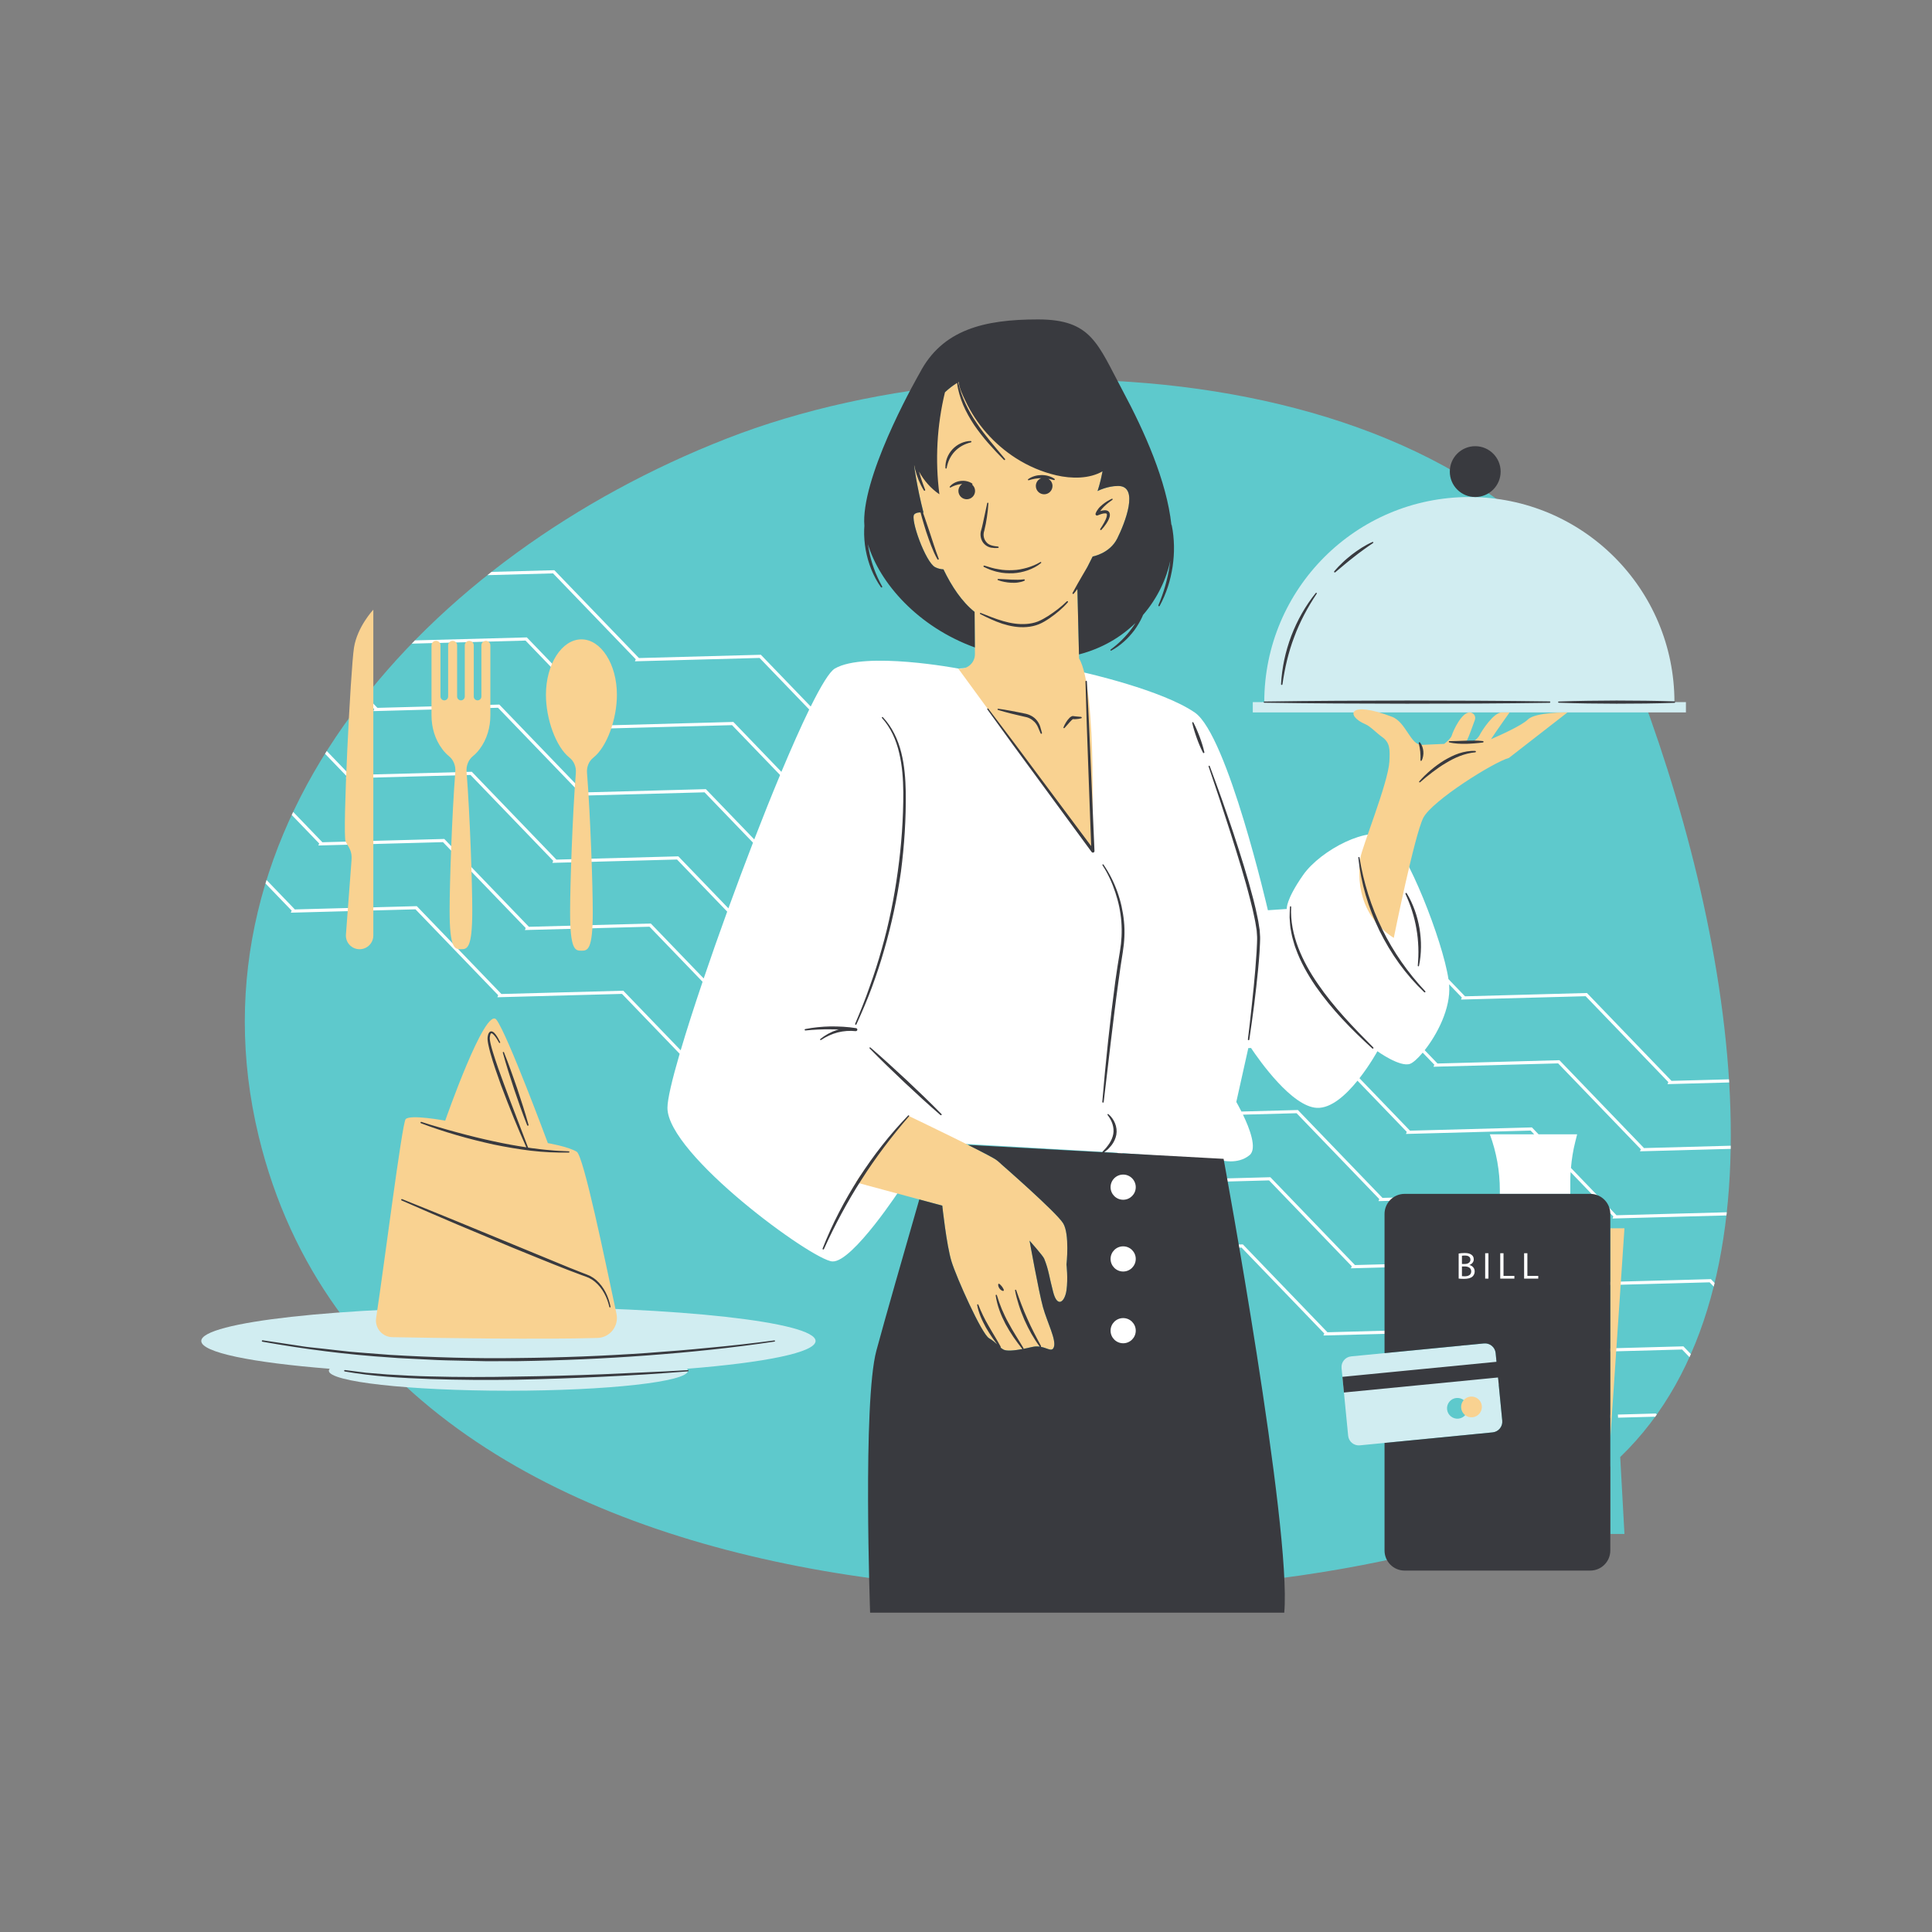
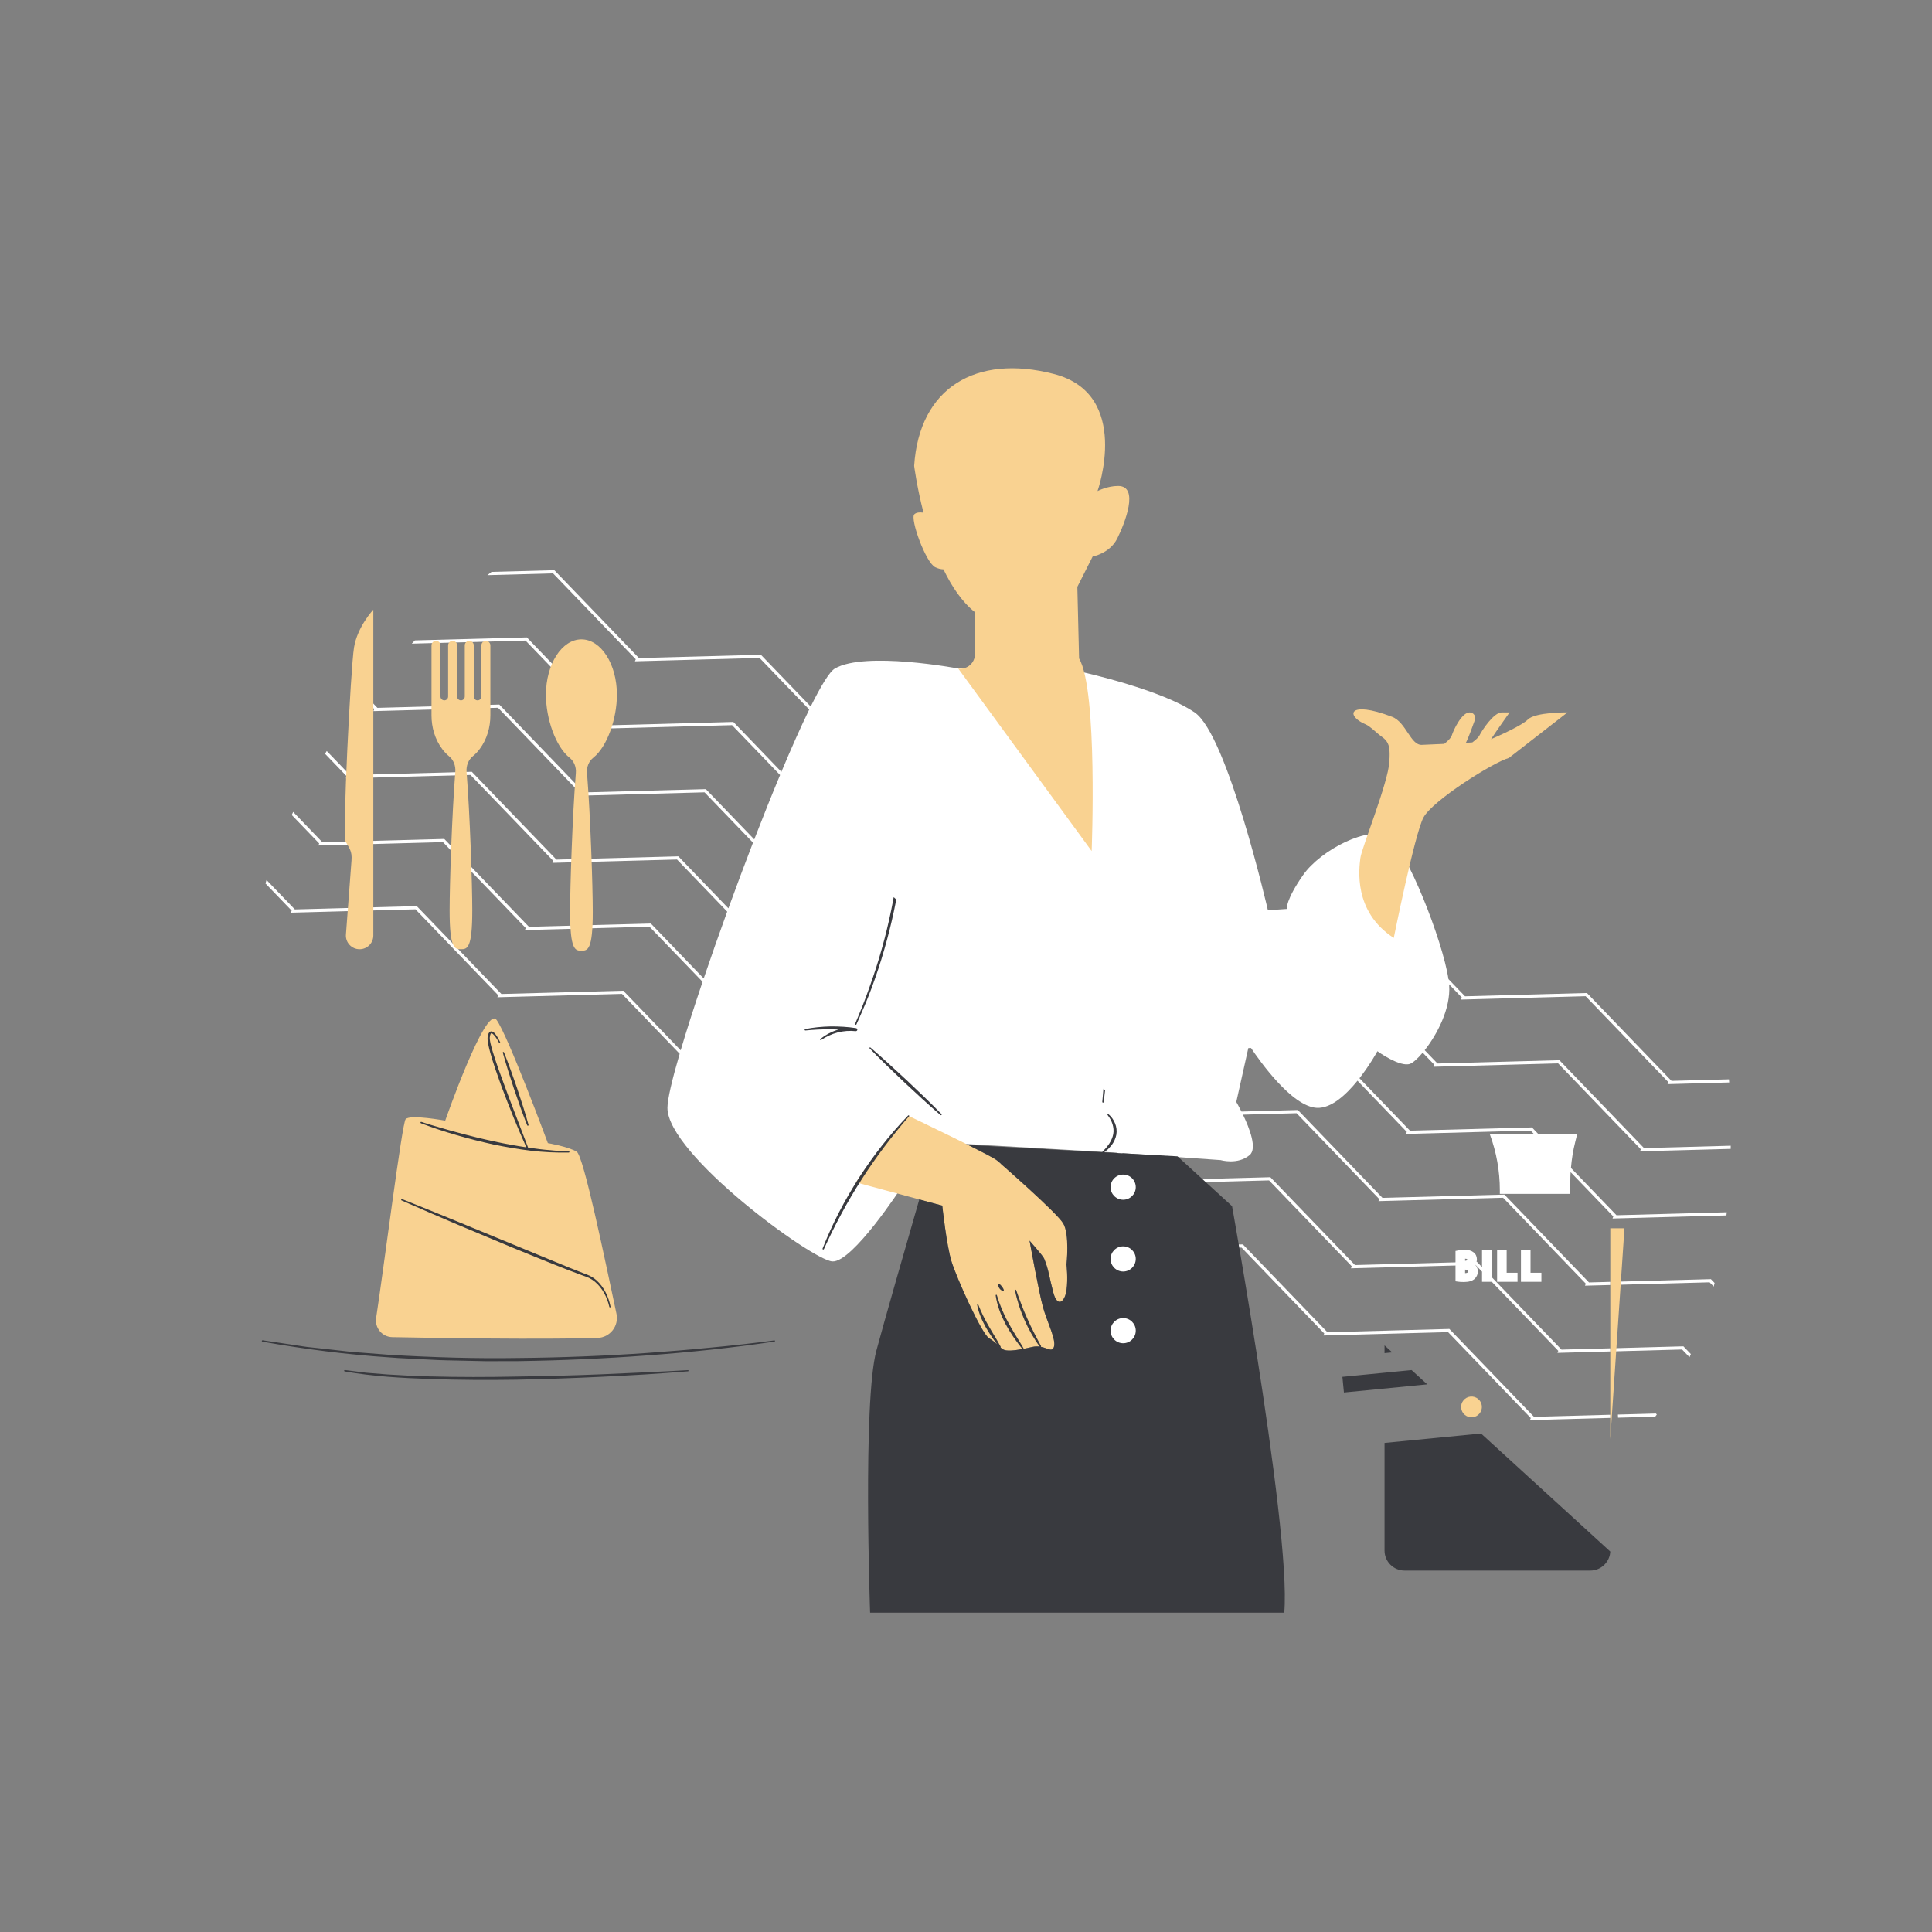
<svg xmlns="http://www.w3.org/2000/svg" width="500" zoomAndPan="magnify" viewBox="0 0 375 375" height="500" preserveAspectRatio="xMidYMid meet" version="1.0">
  <rect x="0" y="0" width="375" height="375" fill="#808080" stroke="none" />
  <defs>
    <clipPath id="63dc8a66c0">
      <path d="M 47.008 73.609 L 335.949 73.609 L 335.949 309 L 47.008 309 Z M 47.008 73.609 " clip-rule="nonzero" />
    </clipPath>
    <clipPath id="e66d655383">
      <path d="M 51.281 110.258 L 335.949 110.258 L 335.949 275.797 L 51.281 275.797 Z M 51.281 110.258 " clip-rule="nonzero" />
    </clipPath>
    <clipPath id="e73275e66e">
      <path d="M 39.062 96 L 328 96 L 328 281 L 39.062 281 Z M 39.062 96 " clip-rule="nonzero" />
    </clipPath>
    <clipPath id="3c322fd8bd">
-       <path d="M 50.672 62.004 L 325.547 62.004 L 325.547 313.016 L 50.672 313.016 Z M 50.672 62.004 " clip-rule="nonzero" />
+       <path d="M 50.672 62.004 L 325.547 313.016 L 50.672 313.016 Z M 50.672 62.004 " clip-rule="nonzero" />
    </clipPath>
  </defs>
  <g clip-path="url(#63dc8a66c0)">
-     <path fill="#5ec9cc" d="M 314.484 282.809 L 315.305 297.742 L 312.559 297.742 L 312.559 284.578 C 307.469 289.047 301.434 292.758 294.332 295.535 C 236.195 318.258 74.941 322.746 50.215 220.57 C 35.535 159.898 82.859 107.863 140.996 85.145 C 199.133 62.422 294 71.578 316.719 129.719 C 336.305 179.836 348.684 249.879 314.484 282.809 " fill-opacity="1" fill-rule="nonzero" />
-   </g>
+     </g>
  <g clip-path="url(#e66d655383)">
    <path fill="#ffffff" d="M 312.609 248.809 L 312.645 249.418 L 331.836 248.898 L 332.629 249.723 C 332.688 249.492 332.746 249.262 332.805 249.027 L 332.086 248.281 Z M 313.32 261.688 L 313.352 262.297 L 326.496 261.941 L 327.93 263.43 C 328.02 263.23 328.102 263.027 328.191 262.824 L 326.746 261.324 Z M 284.371 244.723 C 284.48 244.719 284.797 244.691 284.797 244.508 C 284.797 244.438 284.797 244.32 284.371 244.312 Z M 284.953 246.77 C 284.953 246.559 284.758 246.445 284.371 246.43 L 284.371 247.117 C 284.953 247.098 284.953 246.871 284.953 246.77 Z M 318.324 223.469 L 318.484 223.074 L 302.43 206.402 L 278.238 207.055 L 278.402 206.66 L 276.145 204.32 C 275.16 205.488 274.266 206.273 273.707 206.484 C 271.754 207.219 267.355 204.043 267.355 204.043 C 267.355 204.043 265.949 206.621 263.871 209.281 L 273.68 219.465 L 297.344 218.828 L 298.633 220.168 L 306.121 220.168 L 305.754 221.641 C 305.332 223.301 305.066 224.992 304.922 226.699 L 313.762 235.879 L 335.164 235.301 C 335.145 235.508 335.117 235.711 335.098 235.914 L 312.984 236.512 L 313.145 236.117 L 304.855 227.508 C 304.82 228.113 304.797 228.715 304.797 229.316 L 304.797 231.73 L 291.117 231.73 L 291.117 231.02 C 291.117 227.316 290.461 223.641 289.18 220.168 L 297.785 220.168 L 297.09 219.445 L 272.898 220.098 L 273.059 219.703 L 263.488 209.762 C 261.273 212.5 258.391 215.156 255.625 215.035 C 250.762 214.824 244.434 205.824 242.824 203.414 L 242.297 203.43 L 239.965 213.891 C 239.965 213.891 240.406 214.645 240.965 215.75 L 251.918 215.453 L 268.34 232.508 L 292 231.867 L 308.422 248.922 L 312.559 248.809 L 312.559 249.422 L 307.645 249.551 L 307.805 249.16 L 291.75 232.484 L 267.559 233.137 L 267.719 232.742 L 251.664 216.074 L 241.258 216.355 C 242.527 218.98 244.062 222.934 242.555 224.199 C 240.234 226.152 236.938 225.176 236.938 225.176 L 217.793 223.816 L 222.914 229.133 L 246.578 228.496 L 263 245.547 L 282.512 245.023 L 282.512 242.816 L 282.996 242.715 C 283.34 242.645 283.824 242.598 284.289 242.598 C 285.07 242.598 285.605 242.75 286.031 243.094 C 286.434 243.395 286.664 243.879 286.664 244.441 C 286.664 244.605 286.637 244.762 286.594 244.914 L 286.66 244.91 L 287.66 245.945 L 287.66 242.637 L 289.52 242.637 L 289.52 247.875 L 303.082 261.961 L 312.559 261.707 L 312.559 262.316 L 302.301 262.594 L 302.465 262.199 L 289.52 248.758 L 289.52 248.797 L 287.66 248.797 L 287.66 246.824 L 286.41 245.527 L 286.363 245.527 C 286.648 245.832 286.848 246.238 286.848 246.777 C 286.848 247.328 286.641 247.82 286.246 248.207 C 285.77 248.641 285.094 248.84 284.113 248.84 C 283.586 248.84 283.215 248.801 283.039 248.777 L 282.512 248.703 L 282.512 245.633 L 262.215 246.18 L 262.379 245.785 L 246.324 229.113 L 222.133 229.766 L 222.297 229.371 L 216.883 223.754 L 215.906 223.684 L 180.371 221.633 L 177.855 225.75 L 201.152 225.121 L 216.473 241.031 C 216.941 240.816 217.457 240.691 218.008 240.691 C 219.168 240.691 220.207 241.238 220.879 242.086 L 241.238 241.535 L 257.656 258.59 L 281.32 257.949 L 297.742 275.004 L 312.559 274.602 L 312.559 275.215 L 296.961 275.637 L 297.125 275.242 L 281.07 258.57 L 256.879 259.219 L 257.039 258.828 L 240.984 242.156 L 221.266 242.688 C 221.523 243.188 221.672 243.754 221.672 244.355 C 221.672 246.379 220.027 248.023 218.008 248.023 C 215.984 248.023 214.344 246.379 214.344 244.355 C 214.344 243.109 214.969 242.008 215.926 241.344 L 200.898 225.742 L 177.477 226.375 L 174.996 230.43 C 174.996 230.43 165.469 245.09 161.559 244.844 C 157.648 244.602 129.551 224.074 129.551 215.035 C 129.551 213.387 130.438 209.617 131.922 204.535 L 120.73 192.914 L 96.539 193.566 L 96.699 193.172 L 80.645 176.5 L 56.453 177.152 L 56.617 176.758 L 51.531 171.48 C 51.602 171.254 51.672 171.035 51.738 170.812 L 57.234 176.52 L 80.898 175.883 L 97.32 192.934 L 120.98 192.297 L 132.121 203.859 C 133.254 200.02 134.711 195.48 136.371 190.566 L 126.07 179.875 L 101.879 180.523 L 102.043 180.133 L 85.984 163.461 L 61.793 164.109 L 61.957 163.719 L 56.629 158.188 C 56.723 157.988 56.812 157.789 56.906 157.594 L 62.574 163.48 L 86.238 162.84 L 102.66 179.891 L 126.324 179.254 L 136.59 189.918 C 137.992 185.777 139.535 181.391 141.148 176.945 L 131.41 166.832 L 107.219 167.48 L 107.383 167.09 L 91.324 150.418 L 67.133 151.07 L 67.297 150.676 L 63.09 146.305 C 63.199 146.129 63.309 145.949 63.422 145.77 L 67.914 150.438 L 91.578 149.801 L 108 166.852 L 131.664 166.215 L 141.383 176.305 C 142.934 172.047 144.543 167.742 146.156 163.559 L 136.75 153.789 L 112.559 154.441 L 112.719 154.047 L 96.664 137.375 L 72.477 138.027 L 72.637 137.633 L 70.637 135.559 C 70.766 135.398 70.891 135.238 71.02 135.074 L 73.254 137.395 L 96.918 136.758 L 113.34 153.809 L 137.004 153.172 L 146.402 162.93 C 148.094 158.555 149.789 154.324 151.414 150.43 L 142.09 140.75 L 117.898 141.398 L 118.062 141.008 L 102.004 124.336 L 79.926 124.93 C 80.129 124.723 80.328 124.508 80.535 124.301 L 102.258 123.719 L 118.68 140.77 L 142.344 140.129 L 151.668 149.816 C 153.617 145.168 155.457 141.027 157.07 137.719 L 147.43 127.707 L 123.238 128.359 L 123.402 127.965 L 107.348 111.293 L 94.613 111.637 C 94.875 111.426 95.141 111.215 95.402 111.004 L 107.598 110.676 L 124.02 127.727 L 147.684 127.09 L 157.359 137.133 C 159.383 133.051 161.027 130.355 162.047 129.762 C 167.91 126.34 185.992 129.762 185.992 129.762 C 199.188 128.867 210.457 130.543 210.457 130.543 C 210.457 130.543 225.574 133.918 231.926 138.316 C 238.281 142.711 246.098 176.676 246.098 176.676 L 249.762 176.43 C 249.762 176.43 249.52 174.723 252.938 169.836 C 256.359 164.949 265.887 160.062 269.555 162.504 C 273.027 164.82 280.004 182.48 281.145 190.047 L 284.359 193.383 L 308.023 192.742 L 324.441 209.797 L 335.594 209.496 C 335.605 209.699 335.621 209.906 335.633 210.105 L 323.664 210.43 L 323.824 210.035 L 307.77 193.363 L 283.578 194.016 L 283.742 193.621 L 281.266 191.051 C 281.273 191.105 281.277 191.16 281.281 191.215 C 281.613 195.77 278.914 200.824 276.531 203.84 L 279.02 206.426 L 302.684 205.785 L 319.102 222.84 L 335.934 222.383 C 335.93 222.59 335.934 222.793 335.926 222.996 Z M 314.031 274.566 L 314.062 275.172 L 321.156 274.98 L 321.223 275.055 C 321.348 274.891 321.469 274.723 321.59 274.551 L 321.406 274.363 Z M 218.008 254.617 C 215.984 254.617 214.344 256.262 214.344 258.281 C 214.344 260.305 215.984 261.945 218.008 261.945 C 220.027 261.945 221.672 260.305 221.672 258.281 C 221.672 256.262 220.027 254.617 218.008 254.617 Z M 214.344 230.43 C 214.344 232.449 215.984 234.094 218.008 234.094 C 220.027 234.094 221.672 232.449 221.672 230.43 C 221.672 228.41 220.027 226.766 218.008 226.766 C 215.984 226.766 214.344 228.41 214.344 230.43 Z M 295.215 242.637 L 295.215 248.797 L 299.184 248.797 L 299.184 247.039 L 297.074 247.039 L 297.074 242.637 Z M 292.441 242.637 L 292.441 247.039 L 294.551 247.039 L 294.551 248.797 L 290.586 248.797 L 290.586 242.637 L 292.441 242.637 " fill-opacity="1" fill-rule="nonzero" />
  </g>
  <g clip-path="url(#e73275e66e)">
-     <path fill="#d1edf1" d="M 284.887 273.156 C 284.777 272.047 283.793 271.238 282.684 271.348 C 281.578 271.453 280.766 272.441 280.875 273.547 C 280.984 274.656 281.969 275.465 283.074 275.359 C 284.184 275.25 284.992 274.266 284.887 273.156 Z M 290.305 262.625 L 291.586 275.754 C 291.695 276.898 290.859 277.914 289.719 278.023 L 263.941 280.539 C 262.801 280.652 261.785 279.816 261.676 278.672 L 260.395 265.543 C 260.281 264.398 261.117 263.387 262.258 263.273 L 288.035 260.758 C 289.176 260.648 290.191 261.48 290.305 262.625 Z M 98.684 253.656 C 65.758 253.656 39.066 256.625 39.066 260.285 C 39.066 262.508 48.902 264.477 64 265.676 C 63.887 265.805 63.828 265.934 63.828 266.062 C 63.828 268.199 79.434 269.938 98.684 269.938 C 117.934 269.938 133.539 268.199 133.539 266.062 C 133.539 265.934 133.477 265.805 133.367 265.676 C 148.461 264.477 158.301 262.508 158.301 260.285 C 158.301 256.625 131.609 253.656 98.684 253.656 Z M 327.238 136.281 L 327.238 138.277 L 243.164 138.277 L 243.164 136.281 L 245.395 136.281 C 245.395 114.293 263.215 96.473 285.203 96.473 C 307.188 96.473 325.008 114.293 325.008 136.281 L 327.238 136.281 " fill-opacity="1" fill-rule="nonzero" />
-   </g>
+     </g>
  <path fill="#f9d291" d="M 67.082 163.32 C 67.734 164.621 68.387 165.109 68.223 167.066 C 68.105 168.48 67.48 176.887 67.145 181.395 C 67.027 182.934 68.25 184.246 69.797 184.246 C 71.266 184.246 72.461 183.055 72.461 181.586 L 72.461 118.34 C 72.461 118.34 69.363 121.621 68.711 125.691 C 68.059 129.762 66.434 162.016 67.082 163.32 Z M 87.125 146.754 C 88.035 147.48 88.469 148.648 88.375 149.809 C 87.715 158.148 87.27 171.727 87.27 176.723 C 87.27 184.137 88.254 184.246 89.469 184.246 C 90.68 184.246 91.668 184.137 91.668 176.723 C 91.668 171.727 91.223 158.148 90.559 149.809 C 90.465 148.648 90.898 147.48 91.809 146.754 C 92.27 146.383 92.711 145.914 93.121 145.363 C 94.516 143.496 95.18 141.18 95.18 138.848 L 95.18 125.258 C 95.18 124.777 94.789 124.387 94.309 124.387 C 93.828 124.387 93.438 124.777 93.438 125.258 L 93.438 135.195 C 93.438 135.605 93.105 135.938 92.695 135.938 C 92.289 135.938 91.957 135.605 91.957 135.195 L 91.957 125.258 C 91.957 124.777 91.562 124.387 91.082 124.387 C 90.602 124.387 90.211 124.777 90.211 125.258 L 90.211 135.195 C 90.211 135.605 89.879 135.938 89.469 135.938 C 89.059 135.938 88.727 135.605 88.727 135.195 L 88.727 125.258 C 88.727 124.777 88.336 124.387 87.855 124.387 C 87.371 124.387 86.98 124.777 86.98 125.258 L 86.98 135.195 C 86.98 135.605 86.648 135.938 86.242 135.938 C 85.832 135.938 85.5 135.605 85.5 135.195 L 85.5 125.258 C 85.5 124.777 85.109 124.387 84.625 124.387 C 84.145 124.387 83.754 124.777 83.754 125.258 L 83.754 138.848 C 83.754 141.18 84.422 143.496 85.816 145.363 C 86.223 145.914 86.664 146.383 87.125 146.754 Z M 112.855 124.098 C 109.051 124.098 105.965 128.914 105.965 134.852 C 105.965 139.52 107.875 144.953 110.539 147.059 C 111.426 147.758 111.863 148.883 111.773 150.008 C 111.105 158.34 110.656 171.996 110.656 177.004 C 110.656 184.418 111.641 184.531 112.855 184.531 C 114.07 184.531 115.055 184.418 115.055 177.004 C 115.055 171.996 114.605 158.34 113.938 150.008 C 113.848 148.883 114.281 147.758 115.168 147.059 C 117.836 144.953 119.742 139.52 119.742 134.852 C 119.742 128.914 116.66 124.098 112.855 124.098 Z M 111.93 223.539 C 110.223 222.535 106.34 221.879 106.34 221.879 C 106.34 221.879 98.492 200.738 96.359 197.934 C 94.219 195.129 86.414 217.52 86.414 217.52 C 86.414 217.52 79.582 216.246 78.73 217.234 C 78.035 218.039 74.512 245.988 73.008 255.812 C 72.711 257.754 74.188 259.508 76.148 259.543 C 84.504 259.703 104.949 260.031 115.977 259.695 C 118.402 259.621 120.164 257.371 119.656 255 C 117.438 244.617 113.281 224.336 111.93 223.539 Z M 285.422 271.078 C 284.312 271.188 283.504 272.172 283.609 273.281 C 283.719 274.387 284.707 275.199 285.812 275.094 C 286.918 274.98 287.73 273.996 287.625 272.891 C 287.512 271.781 286.527 270.973 285.422 271.078 Z M 312.559 238.41 L 312.559 279.297 L 315.305 238.41 Z M 296.551 139.66 C 295.406 140.809 291.176 142.707 289.402 143.477 C 290.59 141.668 293.012 138.277 293.012 138.277 C 293.012 138.277 293.012 138.277 291.484 138.277 C 289.957 138.277 287.695 141.676 287.145 142.773 C 286.957 143.152 286.41 143.633 285.777 144.102 C 285.383 144.129 284.961 144.152 284.527 144.18 C 284.598 144.035 284.668 143.895 284.73 143.75 C 285.191 142.73 285.832 140.973 286.277 139.727 C 286.527 139.02 286.004 138.277 285.254 138.277 C 283.727 138.277 282.121 141.676 281.781 142.773 C 281.641 143.234 281.012 143.836 280.328 144.387 C 278.453 144.469 276.793 144.531 275.992 144.578 C 273.793 144.699 272.922 140.164 270.203 139.133 C 261.547 135.832 261.184 138.977 265.074 140.598 C 265.957 140.965 267.211 142.301 268.25 143.035 C 269.773 144.117 269.82 145.375 269.676 147.844 C 269.434 151.996 264.289 164.582 264.051 166.535 C 263.812 168.488 262.59 176.918 270.531 182.051 C 270.531 182.051 274.562 162.016 276.273 158.715 C 277.984 155.418 289.832 147.965 292.887 147.109 L 304.25 138.277 C 304.25 138.277 298.02 138.191 296.551 139.66 Z M 206.355 237.434 C 205.051 235.316 194.625 226.195 193.484 225.215 C 192.344 224.238 176.359 216.59 176.359 216.59 C 172.449 220.5 166.113 229.492 166.113 229.492 L 182.895 234.012 C 182.895 234.012 183.711 241.668 184.688 244.848 C 185.668 248.027 190.555 258.938 191.977 259.75 C 193.406 260.562 193.977 261.543 194.789 261.961 C 195.602 262.379 197.883 262.031 200.328 261.449 C 202.77 260.871 204.074 262.844 204.562 261.449 C 205.051 260.059 203.258 256.656 202.441 253.723 C 201.629 250.789 199.836 240.809 199.836 240.809 C 199.836 240.809 202.449 243.75 202.668 244.293 C 203.582 246.555 203.613 247.727 204.43 250.824 C 205.242 253.918 206.68 252.719 207.004 250.438 C 207.328 248.156 207.004 245.453 207.004 245.453 C 207.004 245.453 207.656 239.551 206.355 237.434 Z M 216.859 104.516 C 215.395 107.449 212.086 108.016 212.086 108.016 L 209.113 113.906 L 209.449 127.809 C 213.113 133.918 211.891 165.191 211.891 165.191 L 185.992 129.762 C 187.707 130.02 189.25 128.684 189.234 126.945 L 189.168 118.77 C 186.703 116.801 184.715 113.816 183.125 110.512 C 182.621 110.488 182.066 110.375 181.512 110.09 C 179.641 109.129 176.625 100.688 177.461 99.836 C 177.867 99.422 178.602 99.414 179.25 99.512 C 177.941 94.41 177.438 90.426 177.438 90.426 C 178.418 75.277 189.414 68.68 204.562 72.59 C 219.711 76.5 213.031 95.312 213.031 95.312 C 213.031 95.312 214.918 94.324 217.023 94.324 C 221.203 94.324 218.324 101.582 216.859 104.516 " fill-opacity="1" fill-rule="nonzero" />
  <g clip-path="url(#3c322fd8bd)">
    <path fill="#393a3f" d="M 133.652 266.055 C 133.656 266.117 133.609 266.172 133.547 266.176 C 130.773 266.402 128 266.594 125.227 266.781 C 122.449 266.949 119.676 267.09 116.898 267.227 C 111.344 267.496 105.781 267.688 100.223 267.801 C 94.66 267.887 89.094 267.855 83.535 267.668 C 77.977 267.477 72.402 267.168 66.91 266.199 C 66.832 266.184 66.781 266.113 66.797 266.035 C 66.809 265.965 66.879 265.914 66.949 265.926 L 66.953 265.926 L 71.082 266.449 L 75.23 266.785 C 78 266.949 80.773 267.109 83.551 267.164 C 89.102 267.316 94.66 267.305 100.211 267.191 C 105.766 267.121 111.324 266.973 116.875 266.746 L 125.203 266.371 C 127.977 266.246 130.754 266.109 133.527 265.945 C 133.594 265.941 133.648 265.988 133.652 266.055 Z M 150.434 260.266 C 150.445 260.332 150.398 260.391 150.336 260.402 C 142.109 261.629 133.832 262.48 125.543 263.094 C 117.25 263.711 108.938 264.074 100.621 264.195 L 94.383 264.211 L 88.148 264.074 C 87.105 264.043 86.066 264.043 85.027 263.988 L 78.801 263.676 C 77.758 263.625 76.719 263.578 75.684 263.48 C 67.383 262.934 59.121 261.875 50.934 260.422 C 50.859 260.406 50.805 260.336 50.82 260.262 C 50.836 260.188 50.902 260.137 50.977 260.148 L 50.98 260.148 L 57.141 261.074 C 58.168 261.219 59.191 261.414 60.223 261.512 L 63.316 261.848 L 66.414 262.199 C 67.445 262.316 68.473 262.438 69.512 262.5 L 75.719 262.98 C 84.008 263.469 92.312 263.727 100.613 263.59 C 108.918 263.512 117.223 263.191 125.508 262.617 C 129.652 262.32 133.789 261.984 137.922 261.57 C 142.059 261.188 146.188 260.727 150.301 260.172 C 150.367 260.164 150.426 260.207 150.434 260.266 Z M 77.941 233 C 77.871 232.969 77.844 232.887 77.871 232.816 C 77.902 232.75 77.98 232.719 78.051 232.746 C 81.66 234.191 85.266 235.652 88.859 237.129 L 99.645 241.574 L 110.426 246.02 C 111.324 246.387 112.227 246.746 113.129 247.09 C 113.574 247.25 114.043 247.434 114.508 247.641 C 114.723 247.77 114.949 247.887 115.156 248.027 C 115.355 248.18 115.566 248.316 115.754 248.484 C 117.262 249.832 118.125 251.715 118.508 253.641 C 118.52 253.699 118.48 253.762 118.418 253.773 C 118.355 253.789 118.293 253.75 118.281 253.688 L 118.277 253.676 C 117.852 251.824 116.941 250.008 115.488 248.801 C 115.309 248.648 115.109 248.523 114.926 248.383 C 114.723 248.258 114.512 248.152 114.312 248.035 C 113.887 247.852 113.445 247.688 112.973 247.527 C 112.051 247.195 111.145 246.848 110.238 246.496 C 106.609 245.086 103.016 243.602 99.414 242.137 L 88.652 237.629 C 85.07 236.109 81.504 234.566 77.941 233 Z M 98.648 207.891 C 98.285 206.707 97.922 205.52 97.598 204.324 C 97.578 204.262 97.613 204.195 97.676 204.18 C 97.73 204.164 97.793 204.195 97.816 204.246 C 98.285 205.398 98.715 206.562 99.137 207.727 C 99.566 208.891 99.957 210.066 100.371 211.234 C 100.758 212.414 101.152 213.586 101.527 214.77 C 101.895 215.953 102.262 217.137 102.59 218.336 C 102.609 218.41 102.566 218.484 102.492 218.504 C 102.422 218.523 102.355 218.488 102.328 218.422 L 102.324 218.418 C 101.859 217.266 101.434 216.102 101.012 214.938 C 100.594 213.77 100.195 212.598 99.793 211.426 C 99.414 210.246 99.016 209.074 98.648 207.891 Z M 81.617 217.84 C 81.645 217.77 81.723 217.734 81.789 217.758 C 82.949 218.137 84.117 218.496 85.293 218.828 C 86.465 219.176 87.637 219.508 88.816 219.82 C 91.172 220.457 93.543 221.047 95.93 221.551 C 97.996 222.008 100.074 222.375 102.164 222.695 C 101.309 220.781 100.48 218.852 99.688 216.906 C 98.844 214.836 98.039 212.746 97.254 210.652 C 96.5 208.543 95.742 206.438 95.145 204.27 C 95 203.723 94.863 203.18 94.754 202.617 C 94.703 202.336 94.656 202.055 94.637 201.758 C 94.625 201.617 94.637 201.449 94.648 201.297 C 94.668 201.156 94.695 201.008 94.734 200.859 C 94.785 200.715 94.828 200.566 94.941 200.418 C 94.996 200.344 95.07 200.27 95.176 200.223 C 95.285 200.18 95.41 200.176 95.5 200.203 C 95.867 200.332 96.035 200.582 96.219 200.805 C 96.566 201.273 96.832 201.77 97.078 202.277 C 97.105 202.34 97.082 202.406 97.023 202.438 C 96.965 202.461 96.898 202.441 96.871 202.387 L 96.867 202.383 C 96.605 201.898 96.312 201.422 95.969 201.008 C 95.801 200.812 95.586 200.598 95.414 200.559 C 95.34 200.551 95.316 200.559 95.254 200.645 C 95.199 200.723 95.164 200.848 95.133 200.965 C 95.109 201.09 95.086 201.219 95.07 201.352 C 95.07 201.48 95.059 201.594 95.078 201.73 C 95.102 201.988 95.156 202.258 95.211 202.527 C 95.328 203.062 95.48 203.594 95.641 204.125 C 96.289 206.25 97.047 208.352 97.824 210.441 C 98.586 212.539 99.395 214.621 100.191 216.703 L 102.504 222.75 C 102.711 222.781 102.918 222.816 103.129 222.844 C 104.336 222.992 105.543 223.168 106.758 223.246 C 107.973 223.387 109.191 223.41 110.41 223.473 L 110.414 223.473 C 110.48 223.473 110.527 223.527 110.527 223.594 C 110.523 223.656 110.473 223.703 110.41 223.707 C 107.961 223.762 105.5 223.633 103.059 223.355 C 100.625 223.059 98.203 222.641 95.801 222.148 C 93.406 221.617 91.023 221.027 88.672 220.34 C 86.316 219.656 83.988 218.895 81.695 218.016 C 81.625 217.988 81.59 217.91 81.617 217.84 Z M 231.805 141.797 C 231.66 141.309 231.516 140.812 231.41 140.301 C 231.395 140.238 231.438 140.176 231.5 140.164 C 231.555 140.152 231.605 140.18 231.629 140.223 C 231.875 140.68 232.086 141.148 232.289 141.621 C 232.5 142.094 232.68 142.57 232.867 143.055 C 233.039 143.535 233.215 144.02 233.363 144.512 C 233.512 145.004 233.656 145.496 233.766 146.004 C 233.785 146.082 233.734 146.156 233.66 146.172 C 233.598 146.184 233.535 146.152 233.508 146.102 C 233.266 145.645 233.055 145.172 232.852 144.699 C 232.648 144.227 232.469 143.746 232.293 143.266 C 232.121 142.777 231.953 142.293 231.805 141.797 Z M 208.352 139.586 C 208.316 139.586 208.207 139.566 208.25 139.586 C 208.289 139.574 208.109 139.664 208.016 139.77 C 207.547 140.223 207.113 140.797 206.617 141.309 C 206.57 141.355 206.496 141.359 206.445 141.312 C 206.41 141.281 206.402 141.227 206.418 141.184 C 206.547 140.84 206.719 140.523 206.91 140.211 C 207.102 139.898 207.316 139.605 207.598 139.328 C 207.676 139.262 207.742 139.191 207.844 139.129 C 207.887 139.098 207.941 139.062 208.012 139.039 L 208.109 139 C 208.16 138.992 208.211 138.984 208.262 138.984 L 208.793 139.051 C 209.133 139.082 209.488 139.102 209.844 139.145 L 209.848 139.145 C 209.922 139.156 209.977 139.227 209.969 139.305 C 209.961 139.359 209.922 139.406 209.867 139.418 C 209.512 139.52 209.156 139.57 208.781 139.59 C 208.691 139.598 208.594 139.602 208.5 139.598 Z M 201.227 139.801 C 201.52 140.16 201.75 140.57 201.895 141.008 C 202.02 141.43 202.141 141.84 202.246 142.262 C 202.266 142.336 202.223 142.41 202.148 142.43 C 202.082 142.445 202.012 142.41 201.988 142.352 C 201.805 141.961 201.645 141.551 201.477 141.164 C 201.32 140.789 201.094 140.449 200.824 140.156 C 200.543 139.875 200.23 139.621 199.875 139.445 C 199.512 139.258 199.16 139.168 198.719 139.086 C 197.879 138.887 197.035 138.703 196.195 138.488 C 195.359 138.273 194.523 138.055 193.695 137.797 C 193.633 137.777 193.602 137.711 193.621 137.652 C 193.637 137.594 193.691 137.562 193.746 137.566 C 194.605 137.68 195.457 137.828 196.305 137.984 C 197.156 138.137 198 138.32 198.848 138.488 C 199.711 138.633 200.645 139.074 201.227 139.801 Z M 168.027 106.73 C 167.805 105.43 167.691 104.113 167.734 102.797 C 167.738 102.551 167.758 102.305 167.777 102.059 C 167.734 101.512 167.723 100.969 167.75 100.441 C 168.234 90.18 178.5 72.426 178.5 72.426 C 182.895 63.961 191.043 62 201.469 62 C 211.891 62 213.031 66.727 217.918 75.848 C 222.133 83.719 226.461 93.398 227.367 101.871 C 227.398 101.887 227.426 101.91 227.434 101.949 C 227.707 103.262 227.84 104.605 227.867 105.949 C 227.898 107.297 227.793 108.645 227.605 109.977 C 227.395 111.309 227.098 112.625 226.68 113.906 C 226.258 115.184 225.734 116.43 225.086 117.605 C 225.051 117.672 224.969 117.699 224.902 117.66 C 224.84 117.629 224.812 117.551 224.84 117.488 C 225.348 116.262 225.801 115.016 226.16 113.746 C 226.523 112.48 226.82 111.191 227.004 109.887 C 227.062 109.539 227.109 109.188 227.152 108.836 C 226.434 112.293 224.695 116.082 221.855 119.371 C 221.812 119.484 221.766 119.598 221.715 119.711 C 221.301 120.629 220.773 121.496 220.188 122.316 C 219.578 123.121 218.906 123.879 218.148 124.547 C 217.398 125.215 216.578 125.809 215.695 126.281 C 215.637 126.312 215.566 126.293 215.539 126.234 C 215.508 126.184 215.527 126.121 215.57 126.082 C 216.359 125.496 217.109 124.863 217.797 124.172 C 218.484 123.48 219.133 122.75 219.695 121.957 C 219.945 121.621 220.172 121.273 220.395 120.922 C 217.605 123.629 213.969 125.848 209.43 127.023 L 209.121 114.324 C 208.891 114.637 208.66 114.949 208.406 115.242 C 208.359 115.305 208.27 115.312 208.211 115.262 C 208.16 115.219 208.148 115.148 208.18 115.09 C 208.477 114.52 208.793 113.965 209.105 113.41 L 210.062 111.75 L 211.031 110.098 C 211.043 110.07 211.062 110.043 211.078 110.016 L 212.086 108.016 C 212.086 108.016 215.395 107.449 216.859 104.516 C 218.324 101.582 221.203 94.324 217.023 94.324 C 214.918 94.324 213.031 95.312 213.031 95.312 C 213.031 95.312 213.578 93.773 214.004 91.484 C 211.438 92.961 208.016 92.945 205.031 92.258 C 202.242 91.613 199.578 90.461 197.168 88.922 C 192.973 86.23 189.527 82.352 187.406 77.836 C 186.801 76.551 186.184 75.336 186.078 74.129 C 186.039 74.152 186.004 74.172 185.965 74.195 C 185.973 74.207 185.984 74.215 185.984 74.23 C 186.309 75.66 186.797 77.047 187.414 78.363 C 188.035 79.688 188.762 80.957 189.598 82.16 C 190.406 83.379 191.312 84.535 192.238 85.676 C 193.168 86.816 194.133 87.934 195.07 89.078 C 195.117 89.137 195.109 89.223 195.051 89.273 C 194.996 89.32 194.914 89.312 194.863 89.266 C 193.82 88.219 192.805 87.141 191.828 86.023 C 190.852 84.906 189.934 83.73 189.09 82.504 C 188.27 81.258 187.52 79.957 186.941 78.574 C 186.371 77.211 185.945 75.781 185.766 74.312 C 184.926 74.844 184.145 75.453 183.418 76.133 C 181.855 82.594 181.484 89.348 182.336 95.941 C 180.68 94.816 179.32 93.27 178.371 91.504 C 178.512 92.02 178.672 92.531 178.836 93.043 C 179.062 93.723 179.316 94.395 179.574 95.07 C 179.602 95.145 179.566 95.223 179.492 95.25 C 179.43 95.273 179.359 95.25 179.324 95.195 C 178.934 94.574 178.609 93.91 178.328 93.234 C 178.047 92.555 177.82 91.852 177.633 91.137 C 177.562 90.863 177.508 90.582 177.449 90.309 C 177.449 90.344 177.445 90.387 177.438 90.426 C 177.438 90.426 177.941 94.41 179.25 99.512 C 179.219 99.504 179.184 99.504 179.152 99.5 C 179.25 99.777 179.348 100.059 179.445 100.34 L 180.363 103.047 L 181.254 105.762 C 181.559 106.664 181.855 107.566 182.207 108.441 L 182.207 108.445 C 182.234 108.52 182.203 108.598 182.129 108.625 C 182.066 108.652 181.996 108.625 181.961 108.566 C 181.465 107.727 181.102 106.836 180.746 105.945 C 180.398 105.051 180.094 104.145 179.781 103.238 C 179.5 102.324 179.207 101.414 178.953 100.492 C 178.859 100.148 178.77 99.805 178.676 99.461 C 178.207 99.453 177.75 99.543 177.461 99.836 C 176.625 100.688 179.641 109.129 181.512 110.09 C 182.066 110.375 182.621 110.488 183.125 110.512 C 184.715 113.816 186.703 116.801 189.168 118.77 L 189.223 125.672 C 178.211 121.695 170.727 113.176 168.461 105.617 C 168.504 105.953 168.562 106.289 168.625 106.621 C 168.844 107.883 169.191 109.121 169.625 110.328 C 170.059 111.535 170.602 112.703 171.227 113.832 C 171.266 113.902 171.238 113.984 171.172 114.023 C 171.109 114.055 171.031 114.035 170.992 113.98 C 170.234 112.91 169.617 111.742 169.121 110.523 C 168.625 109.301 168.273 108.023 168.027 106.73 Z M 214.324 98.297 C 214.035 98.578 213.766 98.887 213.547 99.203 C 213.785 99.129 214.031 99.07 214.305 99.047 C 214.57 99.035 214.938 99.016 215.23 99.336 C 215.492 99.676 215.434 100.023 215.387 100.289 C 215.246 100.828 214.977 101.262 214.703 101.684 C 214.422 102.102 214.113 102.488 213.77 102.852 C 213.719 102.906 213.629 102.91 213.574 102.859 C 213.523 102.812 213.516 102.734 213.551 102.68 L 213.555 102.676 C 213.82 102.277 214.082 101.863 214.309 101.441 C 214.539 101.031 214.746 100.59 214.828 100.172 C 214.895 99.707 214.824 99.609 214.355 99.645 C 213.938 99.695 213.473 99.855 213.059 100.035 L 213.039 100.043 C 212.891 100.105 212.723 100.039 212.66 99.891 C 212.629 99.824 212.629 99.75 212.652 99.684 C 212.785 99.305 212.992 98.984 213.223 98.695 C 213.453 98.402 213.73 98.168 214.004 97.934 C 214.559 97.477 215.164 97.109 215.805 96.809 C 215.863 96.777 215.934 96.805 215.961 96.863 C 215.984 96.914 215.969 96.977 215.922 97.008 L 215.918 97.008 C 215.355 97.402 214.809 97.832 214.324 98.297 Z M 193.992 250.078 C 193.914 249.965 193.848 249.848 193.805 249.711 C 193.762 249.578 193.73 249.441 193.746 249.293 C 193.754 249.219 193.816 249.164 193.891 249.168 C 193.914 249.172 193.938 249.18 193.953 249.191 L 193.957 249.195 C 194.078 249.273 194.164 249.363 194.25 249.453 C 194.34 249.535 194.41 249.629 194.484 249.723 C 194.551 249.816 194.621 249.906 194.68 250.016 C 194.738 250.121 194.797 250.23 194.84 250.363 L 194.84 250.367 C 194.867 250.453 194.82 250.539 194.734 250.566 C 194.711 250.574 194.68 250.574 194.656 250.566 C 194.508 250.535 194.387 250.461 194.273 250.379 C 194.164 250.297 194.074 250.188 193.992 250.078 Z M 217.375 184.676 C 217.699 182.762 217.801 180.824 217.652 178.891 C 217.504 176.961 217.098 175.047 216.48 173.207 C 215.871 171.367 215.062 169.566 213.996 167.949 L 213.992 167.941 C 213.957 167.887 213.969 167.816 214.023 167.777 C 214.078 167.746 214.148 167.758 214.184 167.812 C 216.422 171.07 217.781 174.902 218.164 178.848 C 218.363 180.816 218.254 182.816 217.938 184.773 C 217.617 186.699 217.344 188.637 217.082 190.578 C 216.539 194.453 216.078 198.344 215.605 202.234 L 214.227 213.902 C 214.219 213.98 214.152 214.035 214.074 214.023 C 214 214.02 213.945 213.953 213.953 213.879 C 214.281 209.973 214.648 206.07 215.07 202.172 C 215.488 198.273 215.957 194.379 216.477 190.492 C 216.754 188.551 217.039 186.613 217.375 184.676 Z M 238.867 161.723 C 237.488 157.391 236.059 153.074 234.586 148.773 C 234.562 148.711 234.598 148.648 234.656 148.625 C 234.719 148.605 234.785 148.633 234.805 148.695 C 235.605 150.824 236.379 152.965 237.145 155.102 C 237.898 157.254 238.641 159.402 239.359 161.562 C 240.785 165.883 242.156 170.227 243.297 174.645 C 243.578 175.75 243.844 176.855 244.066 177.98 C 244.195 178.535 244.285 179.105 244.367 179.676 L 244.504 180.527 C 244.527 180.816 244.539 181.109 244.559 181.398 C 244.617 181.988 244.582 182.555 244.562 183.125 L 244.473 184.836 C 244.398 185.973 244.301 187.109 244.191 188.242 C 243.754 192.777 243.164 197.289 242.488 201.793 C 242.477 201.867 242.406 201.918 242.332 201.906 C 242.258 201.898 242.207 201.828 242.215 201.754 C 242.496 199.5 242.75 197.238 242.988 194.977 C 243.234 192.719 243.465 190.457 243.652 188.195 L 243.902 184.801 L 243.984 183.105 C 244 182.539 244.031 181.969 243.977 181.426 C 243.957 181.148 243.945 180.871 243.918 180.598 L 243.785 179.762 C 243.699 179.207 243.609 178.652 243.48 178.102 C 243.359 177.547 243.25 176.992 243.117 176.441 L 242.707 174.793 C 241.602 170.395 240.234 166.055 238.867 161.723 Z M 275.191 187.441 C 275.293 186.246 275.34 185.051 275.297 183.859 C 275.25 182.668 275.145 181.484 274.93 180.312 C 274.742 179.141 274.449 177.984 274.094 176.848 C 273.738 175.711 273.297 174.602 272.801 173.508 C 272.77 173.441 272.797 173.359 272.871 173.324 C 272.934 173.297 273.008 173.32 273.043 173.379 C 273.676 174.418 274.191 175.531 274.605 176.676 C 275.02 177.82 275.316 179.012 275.531 180.211 C 275.719 181.418 275.832 182.637 275.812 183.855 C 275.797 185.074 275.676 186.289 275.418 187.477 C 275.406 187.539 275.344 187.578 275.281 187.566 C 275.223 187.555 275.184 187.5 275.191 187.441 Z M 272.016 186.695 C 273.414 188.703 274.957 190.609 276.641 192.395 C 276.691 192.449 276.691 192.539 276.637 192.59 C 276.582 192.641 276.496 192.641 276.445 192.59 C 274.656 190.887 273.023 189.016 271.574 187.008 C 270.121 185.004 268.852 182.867 267.754 180.645 C 266.676 178.418 265.762 176.105 265.074 173.73 C 264.379 171.355 263.898 168.918 263.645 166.465 C 263.637 166.398 263.688 166.34 263.75 166.336 C 263.812 166.328 263.867 166.371 263.879 166.434 C 264.262 168.855 264.832 171.246 265.566 173.578 C 266.309 175.91 267.207 178.191 268.297 180.379 C 269.367 182.578 270.621 184.688 272.016 186.695 Z M 260.516 197.773 C 258.66 195.77 256.914 193.652 255.348 191.398 C 253.809 189.133 252.438 186.723 251.508 184.129 C 251.246 183.492 251.105 182.809 250.898 182.156 C 250.707 181.492 250.621 180.805 250.484 180.133 C 250.383 179.449 250.371 178.758 250.309 178.074 C 250.309 177.387 250.359 176.699 250.379 176.016 C 250.383 175.949 250.438 175.902 250.5 175.902 C 250.566 175.906 250.617 175.957 250.613 176.023 L 250.613 176.035 C 250.469 178.742 251.031 181.438 251.992 183.949 C 252.961 186.465 254.301 188.832 255.848 191.051 C 257.375 193.289 259.105 195.387 260.914 197.41 C 262.73 199.434 264.629 201.383 266.555 203.309 C 266.609 203.363 266.609 203.449 266.555 203.504 C 266.504 203.555 266.418 203.559 266.363 203.508 C 264.348 201.672 262.375 199.781 260.516 197.773 Z M 171.609 222.645 C 170.074 224.695 168.598 226.789 167.23 228.953 C 165.836 231.102 164.547 233.312 163.332 235.566 C 162.113 237.82 160.977 240.117 159.918 242.453 C 159.887 242.523 159.805 242.555 159.734 242.523 C 159.668 242.492 159.637 242.414 159.664 242.344 C 160.605 239.949 161.668 237.602 162.852 235.312 C 164.031 233.023 165.336 230.797 166.715 228.625 C 168.121 226.465 169.605 224.355 171.203 222.332 C 172.793 220.305 174.488 218.363 176.273 216.512 C 176.316 216.465 176.391 216.465 176.438 216.508 C 176.484 216.551 176.488 216.625 176.445 216.668 C 174.762 218.605 173.152 220.602 171.609 222.645 Z M 182.742 216.238 C 182.797 216.293 182.793 216.383 182.738 216.434 C 182.688 216.484 182.605 216.488 182.551 216.441 C 181.355 215.418 180.184 214.363 179.02 213.305 L 175.551 210.094 L 172.141 206.828 C 171.012 205.73 169.891 204.625 168.793 203.492 C 168.746 203.445 168.75 203.371 168.793 203.328 C 168.836 203.285 168.906 203.281 168.953 203.32 C 170.152 204.344 171.324 205.398 172.492 206.453 L 175.969 209.652 L 179.387 212.91 C 180.516 214.008 181.645 215.109 182.742 216.238 Z M 162.586 200.398 C 161.445 200.695 160.355 201.211 159.355 201.867 C 159.301 201.902 159.23 201.887 159.191 201.832 C 159.16 201.781 159.172 201.715 159.215 201.676 C 160.168 200.91 161.266 200.297 162.453 199.93 C 162.566 199.895 162.688 199.871 162.805 199.84 C 162.273 199.812 161.742 199.793 161.211 199.793 C 159.586 199.766 157.957 199.855 156.328 200.016 C 156.254 200.02 156.184 199.965 156.176 199.891 C 156.172 199.82 156.219 199.758 156.289 199.742 C 157.906 199.418 159.555 199.266 161.211 199.227 C 162.859 199.219 164.52 199.301 166.156 199.559 L 166.164 199.562 C 166.324 199.586 166.434 199.738 166.406 199.898 C 166.383 200.051 166.238 200.156 166.086 200.145 C 164.914 200.02 163.73 200.109 162.586 200.398 Z M 166.055 198.898 C 165.984 198.867 165.953 198.785 165.984 198.715 C 166.984 196.348 167.957 193.965 168.793 191.535 C 169.664 189.117 170.457 186.672 171.145 184.195 C 172.551 179.254 173.57 174.207 174.266 169.121 C 174.973 164.035 175.348 158.898 175.328 153.762 C 175.305 151.199 175.125 148.629 174.531 146.145 C 173.961 143.668 172.91 141.262 171.191 139.363 C 171.148 139.316 171.152 139.242 171.199 139.195 C 171.246 139.156 171.32 139.156 171.363 139.203 C 173.16 141.098 174.293 143.539 174.93 146.047 C 175.562 148.574 175.762 151.176 175.809 153.754 C 175.871 158.922 175.535 164.082 174.871 169.203 C 174.141 174.316 173.074 179.379 171.629 184.336 C 170.922 186.816 170.105 189.266 169.215 191.688 C 168.32 194.109 167.293 196.477 166.234 198.828 C 166.203 198.898 166.121 198.93 166.055 198.898 Z M 191.641 137.688 C 191.602 137.637 191.613 137.562 191.664 137.523 C 191.719 137.488 191.789 137.5 191.828 137.551 L 197 144.387 L 202.125 151.262 L 211.793 164.227 L 211.227 148.746 L 210.934 140.512 L 210.688 132.281 C 210.688 132.203 210.746 132.141 210.824 132.137 C 210.898 132.137 210.961 132.195 210.965 132.27 L 211.375 140.496 L 211.73 148.723 L 212.438 165.18 C 212.441 165.348 212.312 165.488 212.145 165.496 C 212.039 165.5 211.945 165.453 211.887 165.375 L 201.738 151.547 L 196.668 144.637 Z M 198.766 112.449 C 198.844 112.441 198.914 112.496 198.922 112.57 C 198.93 112.633 198.898 112.688 198.844 112.715 C 198.438 112.914 198 113.008 197.562 113.066 C 197.125 113.133 196.684 113.129 196.246 113.109 C 195.812 113.086 195.379 113.035 194.953 112.949 C 194.527 112.863 194.105 112.762 193.695 112.602 C 193.637 112.578 193.605 112.508 193.629 112.449 C 193.648 112.398 193.695 112.371 193.746 112.375 C 194.602 112.398 195.441 112.473 196.277 112.504 C 197.113 112.539 197.938 112.551 198.762 112.449 Z M 199.348 110.199 C 200.242 109.941 201.125 109.578 201.922 109.102 L 201.934 109.094 C 201.988 109.059 202.059 109.078 202.094 109.133 C 202.125 109.184 202.109 109.246 202.066 109.285 C 201.309 109.914 200.43 110.359 199.504 110.691 C 198.582 111.016 197.609 111.215 196.629 111.27 C 195.648 111.297 194.656 111.262 193.703 111.023 C 193.223 110.941 192.766 110.758 192.301 110.621 C 191.844 110.449 191.402 110.242 190.965 110.039 C 190.898 110.008 190.867 109.922 190.898 109.855 C 190.926 109.793 191 109.762 191.062 109.781 L 191.074 109.785 C 191.98 110.07 192.883 110.355 193.809 110.492 C 194.73 110.672 195.668 110.703 196.594 110.664 C 197.527 110.645 198.449 110.449 199.348 110.199 Z M 191.051 103.004 C 190.766 103.797 190.93 104.625 191.453 105.23 C 191.957 105.867 192.848 105.988 193.723 106.09 C 193.801 106.098 193.855 106.164 193.848 106.242 C 193.84 106.309 193.785 106.359 193.719 106.363 C 193.262 106.391 192.809 106.375 192.344 106.297 C 191.863 106.199 191.41 105.953 191.062 105.602 C 190.344 104.902 190.148 103.734 190.465 102.848 C 190.703 102.008 190.871 101.133 191.059 100.266 C 191.246 99.402 191.418 98.527 191.617 97.66 C 191.633 97.594 191.695 97.555 191.758 97.57 C 191.816 97.582 191.852 97.637 191.848 97.691 C 191.797 98.586 191.695 99.473 191.566 100.355 C 191.438 101.242 191.27 102.121 191.051 103.004 Z M 190.355 118.973 C 191.809 119.535 193.242 120.141 194.723 120.555 C 196.195 120.988 197.723 121.223 199.23 121.109 C 199.98 121.055 200.73 120.91 201.426 120.641 C 202.113 120.363 202.785 119.984 203.434 119.574 C 204.723 118.734 205.973 117.801 207.066 116.719 L 207.07 116.715 C 207.125 116.66 207.211 116.66 207.266 116.715 C 207.316 116.766 207.316 116.848 207.27 116.902 C 206.234 118.102 205.012 119.102 203.719 120 C 203.062 120.441 202.391 120.867 201.633 121.172 C 200.871 121.473 200.082 121.641 199.277 121.707 C 197.672 121.844 196.07 121.543 194.566 121.07 C 193.062 120.57 191.645 119.898 190.258 119.184 C 190.203 119.156 190.18 119.086 190.207 119.027 C 190.234 118.973 190.301 118.953 190.355 118.973 Z M 204.559 93.184 C 204.195 93.082 203.84 92.992 203.48 92.934 C 203.961 93.215 204.289 93.73 204.289 94.324 C 204.289 95.219 203.562 95.941 202.672 95.941 C 201.781 95.941 201.055 95.219 201.055 94.324 C 201.055 93.633 201.492 93.047 202.102 92.816 C 201.695 92.816 201.289 92.859 200.887 92.918 C 200.48 92.988 200.074 93.094 199.668 93.219 C 199.602 93.238 199.539 93.203 199.516 93.141 C 199.504 93.09 199.523 93.039 199.559 93.012 C 199.922 92.742 200.336 92.551 200.77 92.418 C 201.199 92.281 201.652 92.219 202.105 92.207 C 202.559 92.203 203.02 92.25 203.453 92.379 C 203.891 92.5 204.312 92.676 204.68 92.938 C 204.742 92.98 204.758 93.066 204.715 93.133 C 204.68 93.18 204.613 93.203 204.559 93.184 Z M 185.316 87.629 C 184.902 88.059 184.566 88.566 184.297 89.109 C 184.031 89.656 183.852 90.246 183.742 90.859 C 183.73 90.926 183.672 90.969 183.605 90.957 C 183.551 90.945 183.512 90.902 183.508 90.848 C 183.469 90.191 183.59 89.527 183.82 88.906 C 184.055 88.281 184.418 87.703 184.871 87.211 C 185.332 86.723 185.883 86.316 186.492 86.043 C 187.098 85.766 187.754 85.598 188.414 85.594 C 188.488 85.594 188.555 85.656 188.555 85.734 C 188.555 85.797 188.508 85.855 188.445 85.867 C 187.84 86.016 187.266 86.227 186.738 86.523 C 186.211 86.824 185.727 87.188 185.316 87.629 Z M 186.758 93.938 C 186.672 93.945 186.582 93.949 186.496 93.957 C 186.152 94 185.812 94.082 185.477 94.188 C 185.145 94.297 184.824 94.445 184.504 94.621 C 184.445 94.656 184.371 94.633 184.34 94.574 C 184.316 94.531 184.324 94.48 184.352 94.445 C 184.598 94.137 184.922 93.895 185.273 93.711 C 185.629 93.523 186.02 93.41 186.414 93.355 C 186.812 93.305 187.219 93.309 187.609 93.395 C 188 93.477 188.379 93.625 188.703 93.855 C 188.762 93.902 188.777 93.988 188.734 94.055 C 188.727 94.062 188.711 94.066 188.703 94.074 C 189.043 94.371 189.262 94.801 189.262 95.289 C 189.262 96.184 188.535 96.906 187.645 96.906 C 186.754 96.906 186.027 96.184 186.027 95.289 C 186.027 94.723 186.32 94.227 186.758 93.938 Z M 285.562 246.77 C 285.562 247.488 284.957 247.73 284.297 247.73 C 284.066 247.73 283.887 247.723 283.762 247.703 L 283.762 245.816 L 284.289 245.816 C 284.984 245.816 285.562 246.098 285.562 246.77 Z M 298.574 248.184 L 295.828 248.184 L 295.828 243.246 L 296.465 243.246 L 296.465 247.648 L 298.574 247.648 Z M 293.941 248.184 L 291.195 248.184 L 291.195 243.246 L 291.832 243.246 L 291.832 247.648 L 293.941 247.648 Z M 288.906 248.184 L 288.27 248.184 L 288.27 243.246 L 288.906 243.246 Z M 285.82 247.766 C 285.477 248.082 284.918 248.227 284.113 248.227 C 283.672 248.227 283.336 248.199 283.125 248.168 L 283.125 243.312 C 283.402 243.254 283.84 243.211 284.289 243.211 C 284.926 243.211 285.336 243.32 285.645 243.57 C 285.902 243.762 286.055 244.051 286.055 244.441 C 286.055 244.918 285.738 245.336 285.219 245.523 L 285.219 245.539 C 285.688 245.656 286.238 246.047 286.238 246.777 C 286.238 247.203 286.066 247.527 285.82 247.766 Z M 308.664 231.73 L 272.633 231.73 C 270.48 231.73 268.738 233.477 268.738 235.625 L 268.738 262.641 L 288.035 260.758 C 289.176 260.648 290.191 261.48 290.305 262.625 L 290.469 264.324 L 260.559 267.246 L 260.855 270.285 L 290.766 267.367 L 291.586 275.754 C 291.695 276.898 290.859 277.914 289.719 278.023 L 268.738 280.07 L 268.738 300.957 C 268.738 303.105 270.48 304.848 272.633 304.848 L 308.664 304.848 C 310.812 304.848 312.559 303.105 312.559 300.957 L 312.559 235.625 C 312.559 233.477 310.812 231.73 308.664 231.73 Z M 284.34 245.336 L 283.762 245.336 L 283.762 243.742 C 283.863 243.723 284.031 243.699 284.324 243.699 C 284.969 243.699 285.41 243.926 285.41 244.508 C 285.41 244.98 285.012 245.336 284.34 245.336 Z M 258.973 111.07 C 258.93 111.02 258.93 110.941 258.973 110.891 C 259.48 110.289 260.023 109.723 260.598 109.188 C 261.16 108.641 261.773 108.148 262.387 107.652 C 263.016 107.184 263.652 106.719 264.32 106.305 C 264.992 105.895 265.676 105.504 266.406 105.195 C 266.465 105.172 266.535 105.199 266.559 105.258 C 266.582 105.312 266.562 105.371 266.516 105.402 C 265.871 105.832 265.23 106.277 264.609 106.734 C 263.988 107.191 263.359 107.645 262.762 108.133 C 262.148 108.605 261.547 109.094 260.953 109.59 L 259.168 111.086 C 259.109 111.137 259.023 111.129 258.973 111.07 Z M 248.648 132.805 C 248.73 131.207 248.953 129.613 249.281 128.043 C 249.613 126.473 250.078 124.93 250.637 123.426 C 251.219 121.926 251.891 120.465 252.688 119.07 C 253.484 117.68 254.379 116.344 255.387 115.098 C 255.426 115.047 255.5 115.039 255.551 115.078 C 255.598 115.117 255.605 115.188 255.574 115.238 C 254.695 116.562 253.871 117.918 253.141 119.316 C 252.41 120.719 251.75 122.156 251.207 123.641 C 250.641 125.113 250.188 126.629 249.809 128.164 C 249.434 129.699 249.148 131.258 248.922 132.832 C 248.914 132.906 248.844 132.961 248.77 132.949 C 248.695 132.938 248.645 132.875 248.648 132.805 Z M 325.141 136.285 C 325.141 136.359 325.078 136.414 325.008 136.418 C 323.137 136.484 321.266 136.527 319.391 136.551 L 313.773 136.586 L 308.156 136.539 C 306.285 136.512 304.41 136.465 302.539 136.398 C 302.473 136.395 302.426 136.34 302.426 136.273 C 302.43 136.211 302.48 136.164 302.539 136.164 C 304.41 136.098 306.285 136.047 308.156 136.023 L 313.773 135.973 L 319.391 136.012 C 321.266 136.031 323.137 136.078 325.008 136.141 C 325.086 136.145 325.145 136.207 325.141 136.285 Z M 245.281 136.277 C 245.281 136.215 245.332 136.164 245.395 136.164 C 250.008 136.098 254.625 136.047 259.242 136.023 L 273.086 135.973 L 286.93 136.012 C 291.547 136.031 296.164 136.078 300.777 136.141 C 300.855 136.141 300.918 136.207 300.914 136.281 C 300.914 136.355 300.852 136.414 300.777 136.418 C 296.164 136.484 291.547 136.527 286.93 136.551 L 273.086 136.586 L 259.242 136.539 C 254.625 136.512 250.008 136.465 245.395 136.398 C 245.332 136.395 245.277 136.34 245.281 136.277 Z M 287.84 144.117 C 287.297 144.191 286.754 144.238 286.215 144.285 C 285.672 144.332 285.129 144.355 284.582 144.375 C 284.031 144.379 283.484 144.379 282.934 144.336 C 282.387 144.293 281.836 144.23 281.297 144.09 C 281.234 144.074 281.195 144.012 281.211 143.949 C 281.227 143.895 281.273 143.863 281.324 143.859 L 282.945 143.82 L 284.562 143.762 C 285.105 143.75 285.648 143.734 286.195 143.742 C 286.742 143.754 287.289 143.766 287.836 143.84 C 287.91 143.848 287.969 143.918 287.957 143.992 C 287.949 144.055 287.898 144.105 287.84 144.117 Z M 275.711 147.566 C 275.715 147.273 275.727 146.996 275.719 146.715 C 275.707 146.438 275.699 146.164 275.668 145.887 C 275.641 145.617 275.594 145.344 275.551 145.074 C 275.504 144.797 275.434 144.527 275.375 144.238 C 275.359 144.164 275.406 144.086 275.484 144.07 C 275.539 144.059 275.59 144.078 275.625 144.117 C 275.82 144.359 275.961 144.637 276.07 144.926 C 276.184 145.215 276.242 145.523 276.273 145.832 C 276.297 146.141 276.293 146.453 276.23 146.758 C 276.176 147.062 276.09 147.359 275.938 147.629 C 275.906 147.688 275.832 147.707 275.773 147.68 C 275.734 147.652 275.711 147.609 275.711 147.566 Z M 278.055 149.863 C 277.227 150.488 276.418 151.148 275.641 151.836 L 275.637 151.836 C 275.59 151.879 275.516 151.875 275.473 151.828 C 275.434 151.781 275.434 151.719 275.473 151.676 C 276.16 150.867 276.926 150.145 277.73 149.461 C 278.539 148.781 279.395 148.156 280.301 147.598 C 281.219 147.066 282.164 146.566 283.184 146.23 C 284.199 145.902 285.27 145.699 286.34 145.754 C 286.414 145.754 286.477 145.82 286.473 145.898 C 286.469 145.969 286.414 146.023 286.348 146.027 L 286.34 146.027 C 284.289 146.215 282.371 147.047 280.617 148.121 C 279.719 148.633 278.887 149.246 278.055 149.863 Z M 281.406 91.539 C 281.406 88.816 283.613 86.605 286.34 86.605 C 289.066 86.605 291.273 88.816 291.273 91.539 C 291.273 94.262 289.066 96.473 286.34 96.473 C 283.613 96.473 281.406 94.262 281.406 91.539 Z M 218.008 232.871 C 216.656 232.871 215.562 231.777 215.562 230.43 C 215.562 229.078 216.656 227.984 218.008 227.984 C 219.355 227.984 220.449 229.078 220.449 230.43 C 220.449 231.777 219.355 232.871 218.008 232.871 Z M 218.008 246.801 C 216.656 246.801 215.562 245.703 215.562 244.355 C 215.562 243.008 216.656 241.914 218.008 241.914 C 219.355 241.914 220.449 243.008 220.449 244.355 C 220.449 245.703 219.355 246.801 218.008 246.801 Z M 218.008 260.727 C 216.656 260.727 215.562 259.633 215.562 258.281 C 215.562 256.934 216.656 255.84 218.008 255.84 C 219.355 255.84 220.449 256.934 220.449 258.281 C 220.449 259.633 219.355 260.727 218.008 260.727 Z M 214.301 223.664 C 214.547 223.477 214.785 223.281 215.027 223.09 C 215.27 222.82 215.539 222.57 215.758 222.277 C 216.211 221.691 216.535 220.996 216.68 220.25 C 216.812 219.5 216.711 218.719 216.426 218.031 C 216.145 217.34 215.711 216.734 215.148 216.258 C 215.105 216.219 215.047 216.219 215 216.25 C 214.949 216.293 214.941 216.363 214.98 216.414 L 214.988 216.426 C 215.402 216.961 215.746 217.57 215.941 218.207 C 216.133 218.844 216.203 219.508 216.078 220.148 C 215.957 220.789 215.684 221.395 215.316 221.965 C 215.141 222.25 214.906 222.504 214.707 222.781 C 214.473 223.031 214.234 223.277 214.004 223.547 L 213.992 223.559 C 213.973 223.582 213.961 223.613 213.961 223.645 L 187.891 222.223 C 190.723 223.641 193.074 224.863 193.484 225.215 C 194.625 226.195 205.051 235.316 206.355 237.434 C 207.656 239.551 207.004 245.453 207.004 245.453 C 207.004 245.453 207.328 248.156 207.004 250.438 C 206.68 252.719 205.242 253.918 204.43 250.824 C 203.613 247.727 203.582 246.555 202.668 244.293 C 202.449 243.75 199.836 240.809 199.836 240.809 C 199.836 240.809 201.629 250.789 202.441 253.723 C 203.258 256.656 205.051 260.059 204.562 261.449 C 204.203 262.477 203.398 261.68 202.023 261.418 C 202.074 261.375 202.094 261.312 202.062 261.254 C 201.59 260.379 201.113 259.508 200.672 258.625 C 200.223 257.742 199.789 256.852 199.398 255.945 C 198.984 255.047 198.617 254.129 198.258 253.203 C 197.898 252.285 197.57 251.348 197.238 250.406 C 197.219 250.352 197.164 250.32 197.109 250.332 C 197.047 250.344 197.004 250.406 197.016 250.469 C 197.203 251.453 197.465 252.422 197.773 253.375 C 198.078 254.332 198.449 255.266 198.84 256.191 C 199.254 257.105 199.695 258.012 200.191 258.883 C 200.688 259.746 201.223 260.586 201.816 261.387 C 201.375 261.32 200.879 261.32 200.328 261.449 C 199.746 261.59 199.176 261.711 198.629 261.816 C 198.664 261.773 198.676 261.719 198.648 261.664 C 198.16 260.824 197.641 260.008 197.141 259.188 C 196.641 258.363 196.141 257.539 195.699 256.691 C 195.23 255.852 194.828 254.984 194.453 254.105 C 194.082 253.223 193.77 252.316 193.488 251.391 C 193.473 251.34 193.418 251.301 193.359 251.309 C 193.293 251.32 193.25 251.375 193.258 251.441 C 193.398 252.41 193.648 253.363 193.977 254.289 C 194.297 255.215 194.715 256.105 195.164 256.977 C 195.633 257.836 196.137 258.676 196.684 259.48 C 197.238 260.285 197.812 261.062 198.422 261.824 C 198.434 261.836 198.449 261.84 198.461 261.848 C 196.789 262.16 195.391 262.27 194.789 261.961 C 194.586 261.855 194.395 261.715 194.207 261.555 C 194.246 261.512 194.262 261.453 194.234 261.398 C 193.871 260.707 193.469 260.039 193.074 259.375 C 192.68 258.707 192.273 258.051 191.902 257.379 C 191.508 256.719 191.152 256.035 190.812 255.348 C 190.473 254.66 190.172 253.953 189.891 253.234 C 189.871 253.18 189.816 253.148 189.762 253.16 C 189.699 253.168 189.656 253.23 189.668 253.297 C 189.805 254.07 190.047 254.824 190.34 255.559 C 190.633 256.289 191 256.988 191.371 257.68 C 191.77 258.355 192.18 259.023 192.621 259.664 C 192.914 260.09 193.215 260.512 193.527 260.922 C 193.121 260.547 192.645 260.133 191.977 259.75 C 190.555 258.938 185.668 248.027 184.688 244.848 C 183.711 241.668 182.895 234.012 182.895 234.012 L 178.434 232.812 C 175.633 242.523 171.742 256.086 170.109 262.145 C 167.422 272.113 168.887 313.016 168.887 313.016 L 249.273 313.016 C 250.738 296.645 237.5 224.93 237.5 224.93 L 214.301 223.664 " fill-opacity="1" fill-rule="nonzero" />
  </g>
</svg>